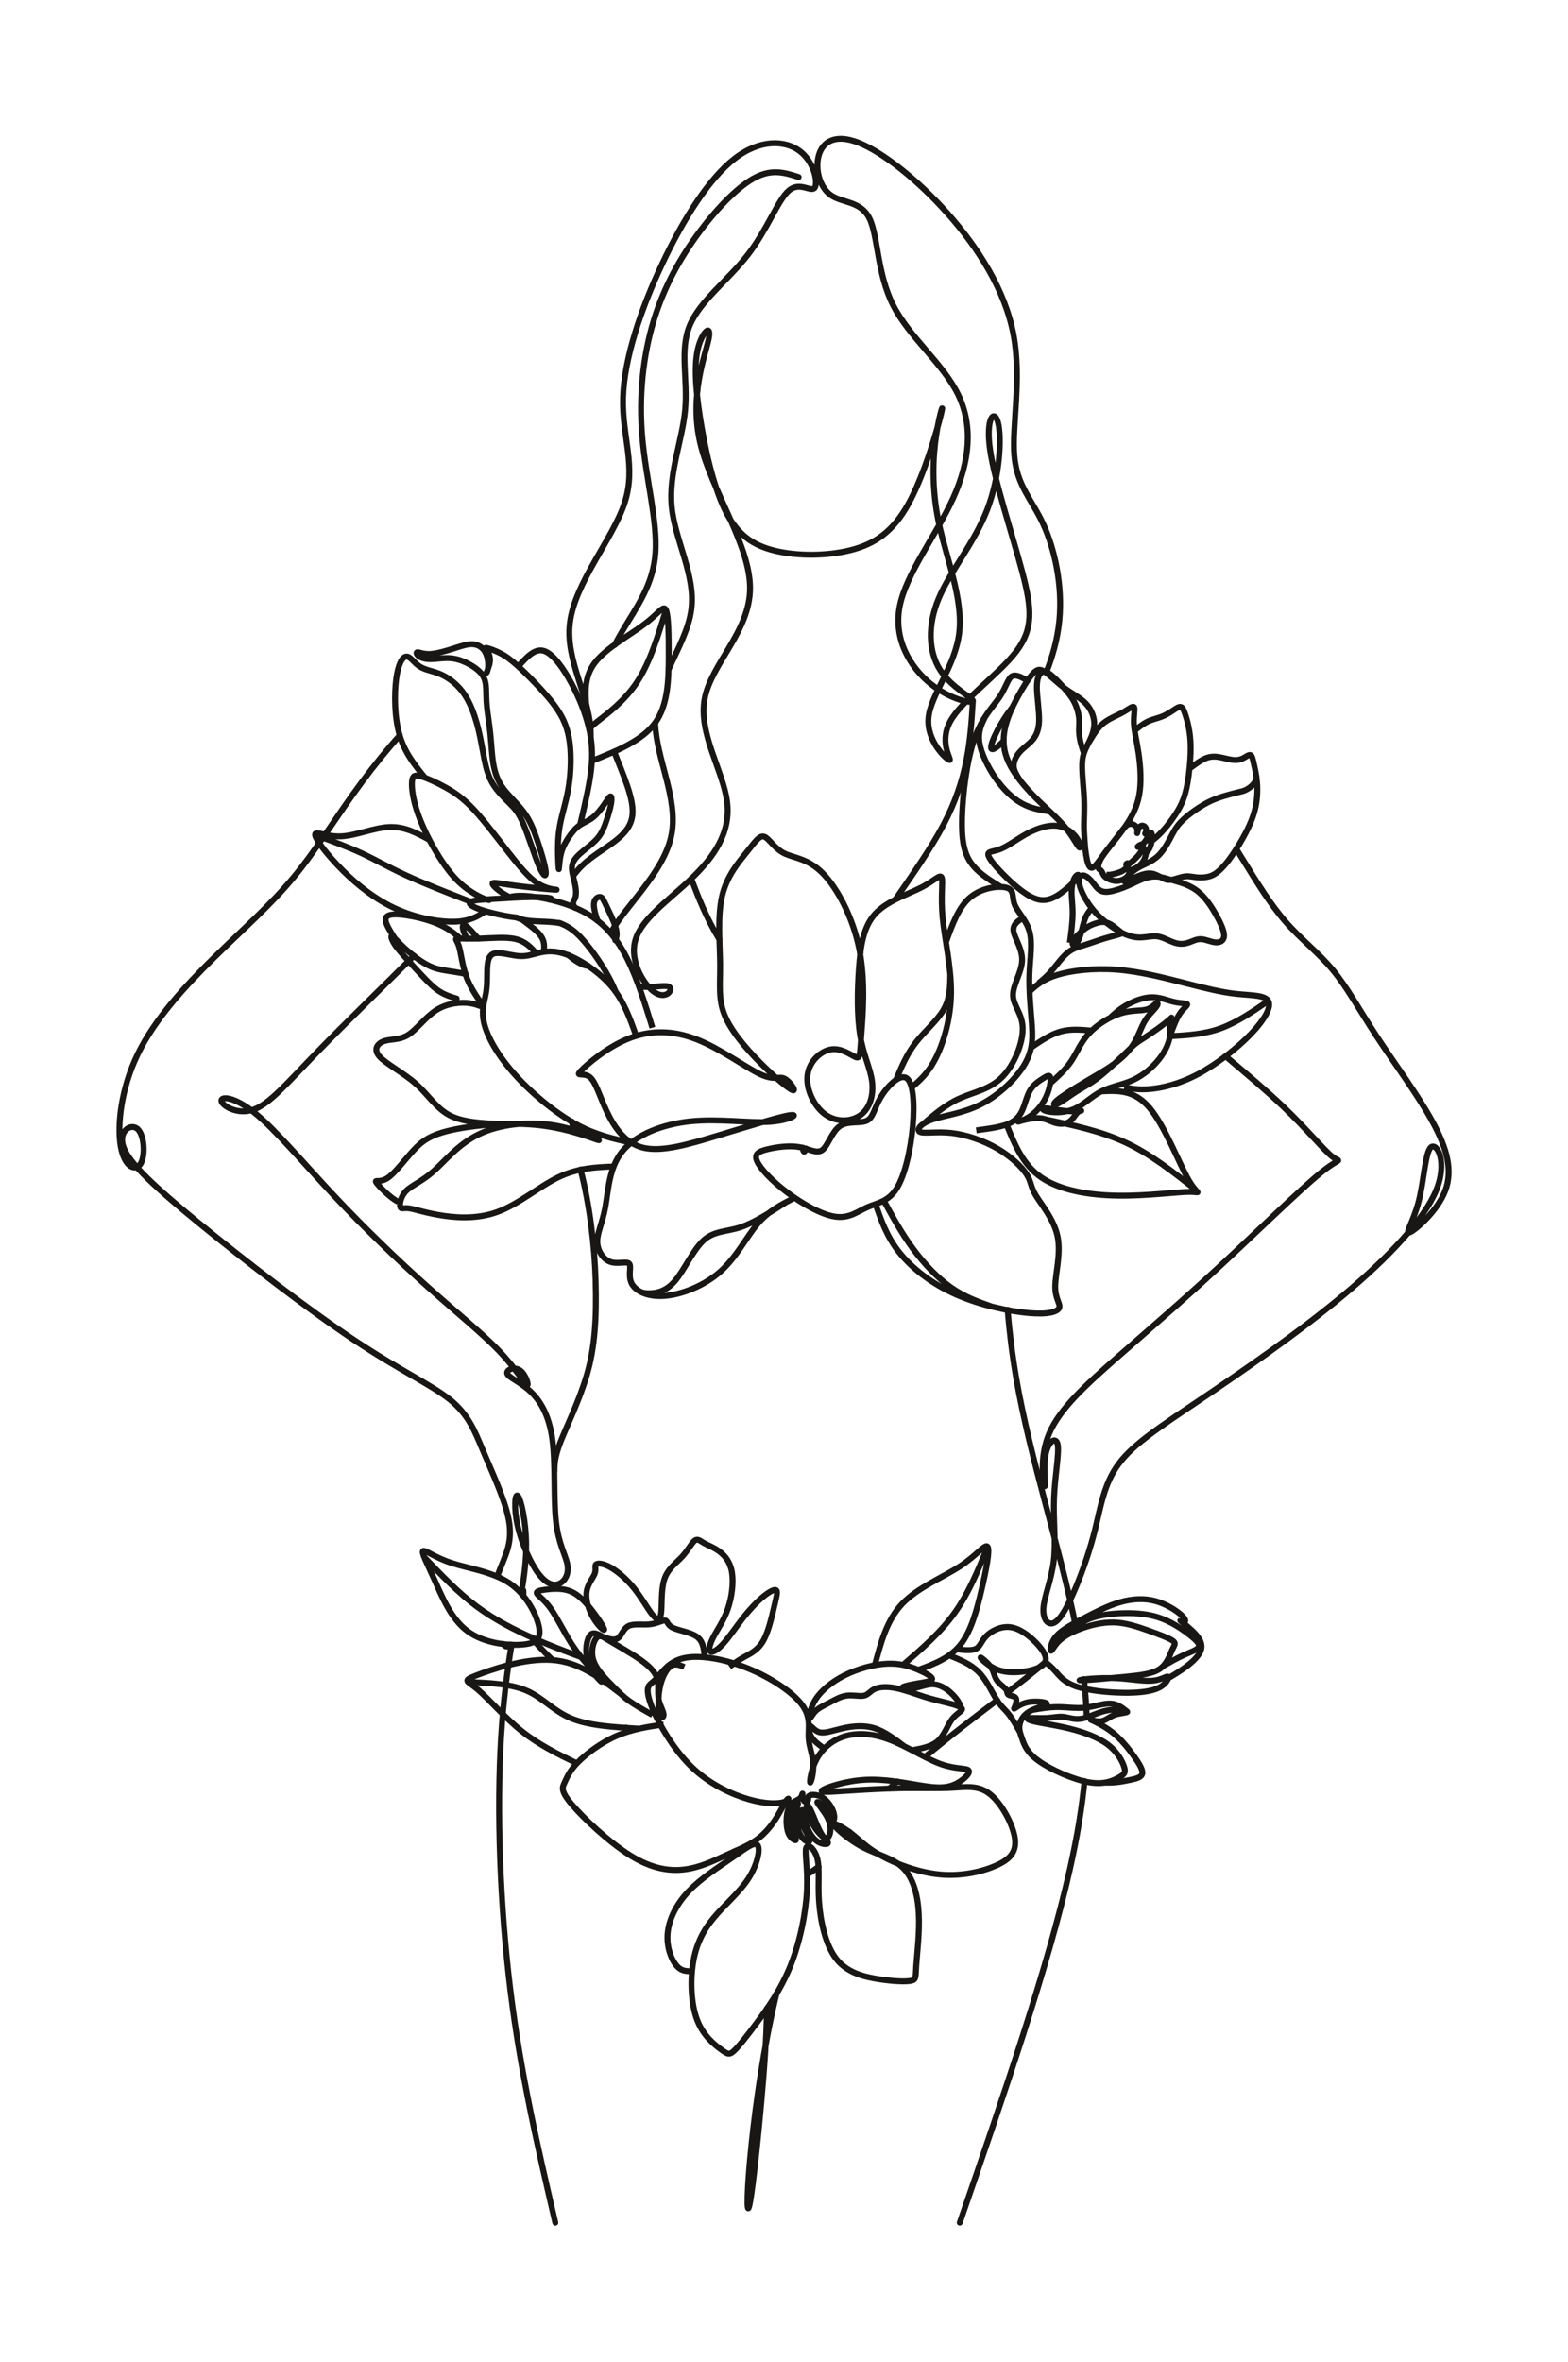
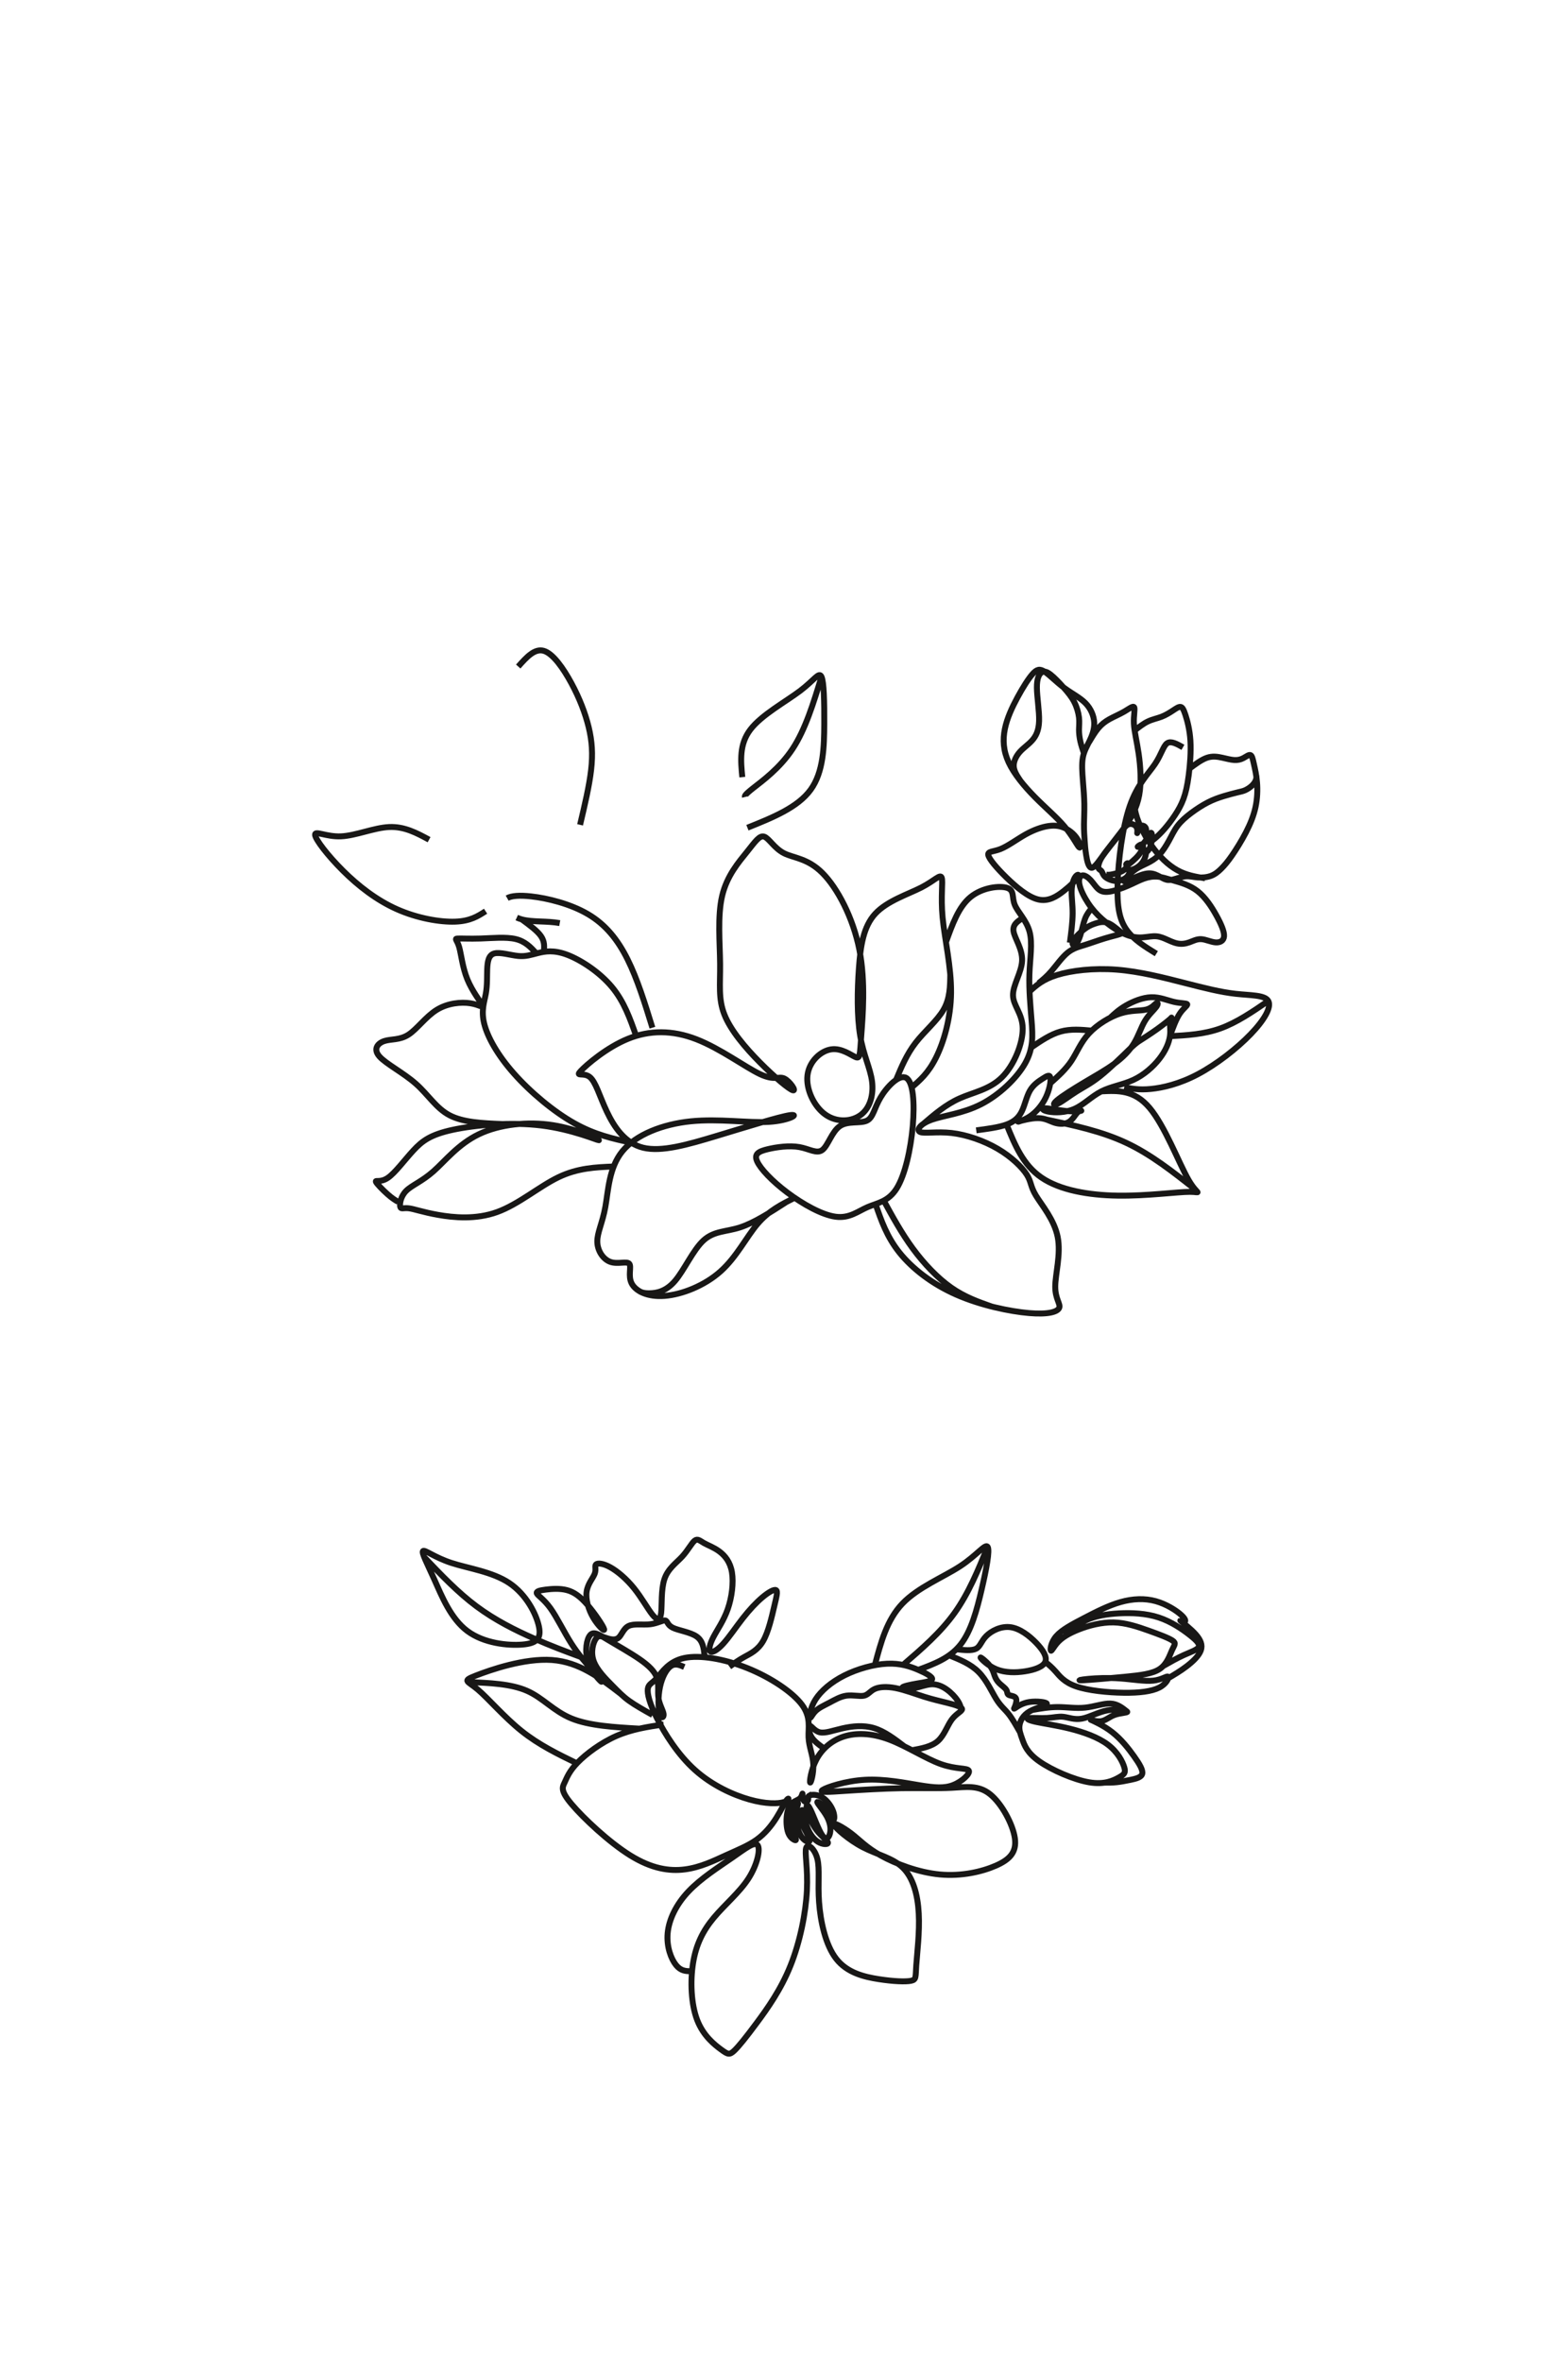
<svg xmlns="http://www.w3.org/2000/svg" id="Folie" viewBox="0 0 621.2 935.43">
  <defs>
    <style>.cls-1{stroke-linecap:round;stroke-linejoin:round;}.cls-1,.cls-2{fill:none;stroke:#181716;stroke-width:2.35px;}.cls-2{stroke-miterlimit:22.93;}</style>
  </defs>
-   <path class="cls-1" d="m316.39,70.13c-5.1-1.65-10.19-3.31-16.84,0-6.65,3.31-14.85,11.57-22.27,21.49-7.42,9.92-14.07,21.49-18.28,35.3-4.21,13.81-5.98,29.87-4.54,46.28,1.44,16.41,6.09,33.17,5.21,45.81-.89,12.63-7.31,21.13-12.96,30.7-1.09,1.85-2.16,3.74-3.15,5.69m-.24,42.35c3.61,9.22,7.7,18.25,7.27,24.56-.66,9.68-11.97,12.99-19.61,20.19-1.45,1.36-2.76,2.87-3.93,4.46m5.91,35.52c-.57.35-4.01-.8-7.76-4.18m8.82-86.92c.28-14.92-10.19-29.22-8.24-44.75,1.99-15.94,17.06-33.17,21.72-47.58,4.65-14.4-1.11-25.97-.66-41.56.44-15.58,7.09-35.18,15.51-53.01,8.42-17.83,18.62-33.88,28.7-41.67,10.08-7.79,20.06-7.32,25.82-2.95,5.76,4.37,7.31,12.63,5.87,14.52-1.44,1.89-5.87-2.6-10.19,1.06-4.32,3.66-8.53,15.47-16.29,25.5-7.76,10.03-19.06,18.3-23.05,28.1-3.99,9.8-.66,21.13-1.77,33.29-1.11,12.16-6.65,25.15-5.32,38.49,1.33,13.34,9.53,27.04,7.76,40.61-1.01,7.76-5.28,15.48-8.9,23.49m-5.41,21.52c.48,14.34,9.25,29.96,6.45,44.24-2.95,15.02-18.74,28.55-24.05,38.89m11.24,21.18c5.2.61,10.03-.73,11.7.02,2.11.94-.78,5.19-5.21,2.48-4.43-2.72-10.42-12.4-7.98-20.9s13.3-15.82,22.16-24.32c8.86-8.5,15.74-18.18,14.18-30.46-1.55-12.28-11.52-27.15-8.86-40.97,2.66-13.81,17.95-26.56,17.95-43.68s-15.29-38.61-19.72-57.38c-4.43-18.77,1.99-34.83,3.32-41.2,1.33-6.38-2.44-3.07-4.1,3.19-1.66,6.26-1.22,15.46.66,27.62,1.88,12.16,5.21,27.27,9.97,36.95,4.76,9.68,10.97,13.93,19.83,16.06s20.39,2.12,29.81-.24c9.42-2.36,16.73-7.08,22.94-18.3,6.2-11.21,11.3-28.92,12.85-35.18,1.55-6.26-.44-1.06-1.77,7.67s-1.99,21.01,1,35.06c2.99,14.05,9.64,29.87,8.09,43.33-1.55,13.46-11.3,24.56-12.19,33.76-.89,9.21,7.09,16.53,8.31,16.76,1.22.24-4.32-6.61.22-15.11,4.54-8.5,19.17-18.65,26.15-27.74,6.98-9.09,6.32-17.12,2.44-31.76-3.88-14.64-10.97-35.89-12.74-48.4-1.77-12.51,1.77-16.29,3.21-10.51,1.44,5.79.78,21.13-4.32,34.35-5.1,13.22-14.63,24.32-19.17,35.06-4.54,10.74-4.1,21.13.44,28.33,4.54,7.2,13.19,11.21,13.08,12.4-.11,1.18-8.98-.47-16.84-6.85-7.87-6.38-14.74-17.47-12.19-30.58,2.55-13.1,14.52-28.22,21.16-42.86,6.65-14.64,7.98-28.81,1.99-41.08-5.98-12.28-19.28-22.67-25.71-35.3-6.43-12.63-5.98-27.51-9.42-34.47-3.43-6.96-10.75-6.02-15.29-9.21s-6.32-10.51-4.76-15.82c1.55-5.31,6.43-8.62,15.73-4.96,9.31,3.66,23.05,14.29,35.24,27.98,12.19,13.69,22.83,30.46,26.15,48.05,3.32,17.59-.66,36.01.33,47.93,1,11.92,6.98,17.35,11.52,27.27,4.54,9.92,7.65,24.32,6.32,38.01-.7,7.21-2.63,14.21-5.22,20.67m-16.82,27c-2.76,2.87-4.77,4.1-5,2.86-.38-2.05,4.06-10.83,8.42-16.06m88.74,56.08c.94,1.49,1.86,2.99,2.78,4.48,5.32,8.62,10.64,17.35,16.73,24.32,6.09,6.97,12.96,12.16,18.73,19.12,5.76,6.97,10.42,15.7,17.4,26.33,6.98,10.62,16.29,23.14,22.09,33.76,5.8,10.63,8.09,19.36,4.99,27.39-3.1,8.03-11.6,15.35-13.96,16.41s1.4-4.13,3.51-12.4c2.11-8.26,2.55-19.6,4.91-21.37,2.36-1.77,6.65,6.02,1.89,17.35-4.76,11.33-18.58,26.21-36.68,41.32-18.1,15.11-40.48,30.46-56.77,41.44-16.29,10.98-26.48,17.59-32.24,25.38s-7.09,16.76-9.2,25.38c-2.1,8.62-4.99,16.88-7.87,23.73-2.88,6.85-5.76,12.28-8.31,13.7-2.55,1.42-4.76-1.18-4.43-5.79.33-4.6,3.21-11.22,4.1-18.77.89-7.56-.22-16.06.11-24.79.33-8.74,2.11-17.71,1.44-21.13-.66-3.42-3.77-1.3-4.76,3.9-1,5.19.11,13.46-.33,12.51s-2.44-11.1,1.77-20.9c4.21-9.8,14.63-19.24,26.59-29.75,11.97-10.51,25.49-22.08,40.67-36.13s32.02-30.58,40.33-37.31c8.31-6.73,8.09-3.66,4.65-6.26-3.43-2.6-10.08-10.86-19.61-19.95-6.57-6.26-14.5-12.92-22.79-19.93m-86.36,100.42c.69,8.55,1.77,17.49,3.33,26.59,5.65,33.06,17.62,68.24,23.71,99.05.08.42.16.83.24,1.25m2.98,19.39c.55,5.01.91,10,1.07,15.06m-.86,25.34c-1.03,10.68-2.92,22.08-5.77,34.81-8.64,38.6-26.15,89.34-43.66,140.09m45.99-235.94c-.35.61-.7,1.21-1.08,1.84m-10.9,11.99c-2.14,1.87-4.72,4-7.84,6.46-2.19,1.73-4.66,3.62-7.32,5.64m-4.04,3.07c-8.6,6.52-18.74,14.21-28.55,22.43m-11.11,9.74c-.99.91-1.97,1.83-2.93,2.75m-15.87,17.27c-.45.57-.9,1.15-1.34,1.73m-27.63,62.35c-5.04,20.89-8.14,43.18-9.82,59.1-1.99,18.89-1.99,28.81-1,25.15,1-3.66,2.99-20.9,4.88-42.03,1.02-11.43,2-23.99,2.17-36.33m-12.38-60.79c-.25-.46-.51-.91-.77-1.37m-41.2-47.78c-.47-.45-.94-.9-1.42-1.34m-29.23-26.87c-3.82-3.63-6.41-6.39-8.16-8.92m-3.36-16.51c.09-2.21.15-3.01-.49-.58m-4.15,19.96c-1.63,9.65-3.29,22.17-4.18,36.73-1.77,29.16-.44,66.47,3.66,99.87,4.1,33.4,10.97,62.9,17.84,92.4m104.29-140.97c-1.54,1.13-3.06,2.18-4.56,3.1m-27.34-8.37c-.29-.35-.59-.71-.88-1.08m-133.16-441.75c-5.29,5.89-10.32,12.18-14.8,18.21-10.53,14.17-18.06,26.92-27.26,38.01-9.2,11.1-20.06,20.54-31.47,31.76s-23.38,24.2-30.14,38.01c-6.76,13.81-8.31,28.45-6.87,36.72,1.44,8.26,5.87,10.15,7.87,6.97,1.99-3.19,1.55-11.45-1.22-13.84-2.77-2.39-7.88,1.1-5.44,7.47,2.44,6.38,12.42,15.64,29.93,29.95,17.51,14.31,42.55,33.67,61.17,46.07,18.62,12.4,30.8,17.83,38.12,23.73,7.31,5.9,9.75,12.28,12.74,19.36,2.99,7.08,6.54,14.88,8.75,21.49,2.22,6.61,3.1,12.04,1.44,18.06-.96,3.47-2.76,7.13-4.19,11.12m2.31,26.72c.33.41.64.71.94.88.64.36,1.2.1,1.69-.64m4.61-20.27c1.06-6.21,1.97-12.9,1.92-19.36-.07-9.19-2.06-17.92-3.28-19.22-1.22-1.3-1.66,4.84-.11,11.81,1.55,6.97,5.1,14.76,8.31,19.01,3.21,4.25,6.09,4.96,8.31,3.9s3.77-3.9,3.1-7.56c-.67-3.66-3.55-8.15-4.54-17.24s-.11-22.79-1.44-32.47c-1.33-9.68-4.88-15.35-8.86-19.01-3.99-3.66-8.42-5.31-8.98-6.85-.55-1.53,2.77-2.95,5.1-1.3,2.33,1.65,3.66,6.38,2.66,5.79-1-.59-4.32-6.49-10.97-13.46-6.65-6.96-16.62-14.99-28.26-25.38-11.64-10.39-24.93-23.14-37.12-36.13-12.19-12.99-23.27-26.21-31.47-32.82-8.2-6.61-13.52-6.61-13.19-4.72.33,1.89,6.32,5.67,12.74,3.42s13.3-10.51,25.82-23.38c10.85-11.15,25.95-25.76,37.71-37.53m62.58,65.65c.25,1.32.5,2.69.75,4.09m2.67,14.9c3.63,13.79,5.57,30.2,5.97,43.68.46,15.38-.33,26.92-3.43,37.54s-7.98,20.31-10.42,26.56c-2.44,6.26-2.44,9.09-2.44,11.92m165.76-305.3c-.96,15.35-1.92,30.7-11.81,49.35-4.8,9.04-11.69,18.85-18.81,29.2m-13.94,21.26s-.06.1-.09.15m-22.77,76.99c.26,2.08.83,2.02,1.23.35m-34.19-82.77c-5.33-8.79-8.27-16.48-11.2-24.16" />
  <path class="cls-2" d="m273.74,780.76c-2.01-.03-4.01-.06-5.94-2.48-1.93-2.42-3.78-7.22-3.29-12.6.49-5.38,3.32-11.32,8.23-16.51,4.91-5.19,11.89-9.61,17.22-13.3,5.33-3.69,9-6.64,10.19-5.04s-.11,7.77-3.67,13.26c-3.56,5.5-9.39,10.33-13.68,15.47-4.29,5.14-7.03,10.59-8.21,17.86-1.18,7.27-.81,16.37,1.62,22.67s6.91,9.8,9.5,11.7c2.59,1.9,3.27,2.21,5.11.5,1.83-1.71,4.81-5.45,8.98-11.07,4.17-5.62,9.54-13.13,13.35-22.62,3.82-9.49,6.09-20.96,6.52-29.8.44-8.84-.97-15.06-.27-16.96.69-1.9,3.48.53,4.44,4.5.97,3.98.11,9.51.65,17.02.54,7.5,2.49,16.97,6.83,22.51s11.09,7.14,16.85,8.03c5.76.89,10.53,1.08,12.72.65,2.19-.43,1.79-1.47,2.11-6.16.32-4.7,1.38-13.05.98-20.54-.4-7.49-2.24-14.12-6.25-18.06-4.01-3.93-10.19-5.18-15.89-8.14-5.7-2.97-10.93-7.66-11.49-8.93-.56-1.27,3.54.88,6.88,3.44,3.34,2.56,5.91,5.53,11.71,8.76,5.8,3.23,14.84,6.71,23.41,7.51,8.57.8,16.68-1.08,22.16-3.48,5.48-2.4,8.35-5.33,7.55-10.9-.8-5.57-5.25-13.79-9.88-17.46-4.63-3.67-9.42-2.78-15.15-2.48s-12.37.03-19.94.16c-7.57.13-16.05.66-22.38,1.07-6.32.42-10.48.72-8.84-.38,1.64-1.1,9.08-3.6,16.82-4.03s15.78,1.21,21.71,2.18c5.93.97,9.74,1.27,13.26-.12,3.52-1.39,6.76-4.48,6.17-5.66-.59-1.18-5.02-.46-11.04-2.6-6.03-2.14-13.66-7.15-20.57-9.74-6.91-2.59-13.1-2.76-18.04-1.15-4.93,1.62-8.61,5.02-10.75,9.07-2.14,4.05-2.75,8.75-2.47,9.1.28.35,1.44-3.65,1.25-7.29-.19-3.63-1.74-6.9-1.89-10.63-.16-3.73,1.08-7.91-2.62-12.89-3.7-4.98-12.34-10.76-21.54-14.47s-18.95-5.36-25.13-4.02c-6.18,1.34-8.78,5.67-10.77,7.9s-3.36,2.38-3.61,4.31c-.25,1.93.61,5.65,3.65,11.68,3.04,6.03,8.25,14.37,15.01,20.44,6.76,6.07,15.06,9.87,21.61,11.71s11.34,1.71,13.64,1.01c2.29-.7,2.09-1.98,1.25-1-.84.97-2.3,4.19-4.29,7.34-1.99,3.15-4.51,6.22-7.8,8.58-3.29,2.35-7.37,3.99-12.09,6.13-4.73,2.15-10.11,4.81-16.28,5.61s-13.13-.25-21.66-5.54c-8.53-5.3-18.62-14.84-23.21-20.27-4.59-5.43-3.67-6.74-2.77-8.65s1.78-4.42,5.15-7.87c3.37-3.45,9.23-7.84,15.32-10.51s12.42-3.62,18.75-4.57m57.79,28.16c.84-.45,3.03-.49,4.98.67,1.94,1.16,3.64,3.53,4.37,5.54.73,2.01.49,3.67.04,3.42s-1.13-2.43-2.6-4.25c-1.47-1.82-3.75-3.29-3.72-2.74.04.55,2.38,3.13,3.74,5.57,1.35,2.44,1.71,4.75,1.33,6.59-.38,1.84-1.49,3.2-3.03,1.04-1.54-2.15-3.51-7.82-4.78-10.35s-1.82-1.95-1.37.1c.46,2.06,1.92,5.59,3.87,8.15,1.95,2.56,4.38,4.15,4.47,4.95.09.79-2.15.79-4.06-.42-1.91-1.21-3.49-3.63-4.4-6.37-.91-2.73-1.16-5.77-1.63-6.12-.47-.34-1.17,2.01-.37,4.72.8,2.71,3.08,5.77,3.24,7.06.16,1.29-1.8.83-3.22-1.19-1.42-2.02-2.3-5.58-2.24-8.43.06-2.85,1.05-4.99.76-4.87-.29.13-1.86,2.52-2.24,5.19-.38,2.67.44,5.61.96,7.34.52,1.72.75,2.23.18,2.08-.57-.15-1.95-.95-2.7-2.88s-.86-4.99-.52-7.27c.33-2.27,1.12-3.75,2.17-4.63s2.37-1.15,3.09-1.91c.72-.75.85-1.99.9-1.72.05.26.02,2.02.49,2.75.47.72,1.46.41,1.7-.17.24-.58-.26-1.42.58-1.87h0Zm-31.72-51.02c1.78-1.29,3.55-2.59,5.9-3.88,2.35-1.3,5.28-2.6,7.41-6.26,2.13-3.66,3.46-9.68,4.41-13.71.95-4.03,1.51-6.08.71-6.49-.8-.41-2.97.82-5.38,2.85-2.42,2.03-5.09,4.87-7.78,8.31s-5.41,7.51-7.75,10.08c-2.34,2.57-4.32,3.65-5.08,3.06-.76-.58-.3-2.83,1.2-5.72,1.5-2.88,4.05-6.41,5.68-11.07s2.35-10.44,1.66-14.58c-.69-4.13-2.79-6.61-4.97-8.24-2.19-1.63-4.47-2.41-6.07-3.31-1.6-.9-2.53-1.92-3.73-.98-1.2.94-2.66,3.86-5.01,6.39-2.35,2.53-5.59,4.69-6.98,8.88-1.39,4.2-.92,10.44-1.3,13.47-.39,3.04-1.63,2.87-3.47.56s-4.29-6.76-7.29-10.48c-3-3.72-6.54-6.71-9.38-8.28s-4.96-1.73-5.63-1.14c-.67.59.12,1.93-.54,3.7-.65,1.77-2.75,3.97-3.2,7.08-.46,3.12.72,7.15,2.65,10.4,1.93,3.25,4.62,5.72,4.27,4.46-.34-1.27-3.71-6.27-6.61-9.63-2.9-3.36-5.34-5.08-8.15-5.82-2.81-.74-5.99-.5-8.36-.2-2.37.3-3.92.67-3.52,1.54.41.87,2.79,2.25,5.37,5.83,2.58,3.59,5.37,9.38,8.23,13.89,2.86,4.51,5.79,7.73,8.22,10.53,2.43,2.8,4.34,5.19,3.64,4.64-.7-.55-4.02-4.05-5.28-8.13-1.26-4.08-.47-8.74.98-10.33,1.45-1.59,3.56-.12,7.16,2.04,3.59,2.16,8.67,5,12.38,7.56,3.7,2.56,6.03,4.85,6.88,7.43.85,2.58.21,5.44.61,8.03.4,2.58,1.85,4.88,2.02,6.29.17,1.41-.95,1.93-1.55-.13-.6-2.06-.7-6.71.12-10.61.82-3.91,2.54-7.07,4.3-8.27,1.75-1.2,3.54-.42,5.33.35m-12.58,18.99c-3.39-1.89-6.77-3.79-9.26-5.57-2.48-1.78-4.07-3.45-6.65-6.06-2.58-2.61-6.15-6.16-7.42-9.75-1.26-3.59-.21-7.23.86-8.78,1.07-1.56,2.14-1.04,3.75-.46,1.6.57,3.73,1.2,5.11.15,1.38-1.04,2.02-3.75,4.13-4.77s5.68-.35,8.54-.68c2.85-.33,4.99-1.65,5.95-1.5.96.14.75,1.75,2.99,2.86,2.24,1.11,6.93,1.73,9.44,3.47,2.51,1.74,2.84,4.59,3.16,7.44m82.15,37.63c3.91-.72,7.83-1.43,10.36-3.71,2.53-2.28,3.69-6.12,5.48-8.5,1.79-2.38,4.22-3.29,4.03-4.15-.19-.87-3-1.68-5.8-2.39-2.8-.71-5.6-1.31-9.12-2.42s-7.79-2.74-11.37-3.44c-3.58-.71-6.49-.5-8.31.34-1.82.83-2.54,2.29-4.25,2.66-1.71.37-4.41-.35-6.88-.02-2.47.33-4.73,1.69-6.86,2.81s-4.14,2-5.48,3.35c-1.34,1.34-2,3.15-2.19,2.47-.19-.68.1-3.83,2.24-7.16,2.14-3.33,6.13-6.82,11.38-9.46,5.25-2.64,11.76-4.43,16.97-4.66,5.22-.24,9.14,1.08,12.34,2.45,3.2,1.37,5.67,2.79,5.48,3.67-.19.88-3.05,1.22-5.89,1.71-2.84.49-5.66,1.11-5.91,1.57s2.06.73,4.44.33c2.38-.4,4.81-1.46,7.05-1.57,2.24-.11,4.28.75,6.09,2.04,1.82,1.29,3.41,3.02,4.33,4.4.92,1.38,1.18,2.41,1.43,3.43m-22.43,14.8c-3.97-3.03-7.94-6.06-12.15-7.33-4.2-1.26-8.64-.76-12.41.09-3.77.85-6.86,2.06-9.01,1.59s-3.35-2.62-3.94-2.56-.57,2.31.49,4.19,3.15,3.36,5.25,4.85m52.26-39.37c3.06.33,6.13.66,7.82-.23,1.69-.89,2.02-3.01,4.05-5.04,2.03-2.03,5.77-3.97,9.52-3.49s7.51,3.39,10.24,6.22,4.43,5.57,3.58,7.54c-.85,1.96-4.24,3.15-8,3.73-3.76.59-7.9.58-11.32-.81-3.42-1.39-6.12-4.15-6.3-4.6-.18-.46,2.18,1.4,3.5,2.98,1.32,1.58,1.62,2.9,2.02,4.05s.93,2.13,1.86,3.06c.93.92,2.25,1.78,2.79,2.61s.27,1.63.92,2.02c.65.4,2.22.39,2.8,1.16.58.77.18,2.31-.2,3.27s-.73,1.34.03.82c.76-.52,2.63-1.95,5.59-2.41,2.96-.46,7,.05,6.97.71-.03.66-4.13,1.47-6.76,2.96-2.63,1.49-3.78,3.67-4.07,5.5-.29,1.83.29,3.33,1.09,5.59s1.83,5.31,6.72,8.74c4.89,3.44,13.63,7.27,19.77,8.31s9.65-.74,11.76-1.92c2.11-1.19,2.8-1.79,2.15-4.02s-2.62-6.06-6.5-8.99c-3.87-2.93-9.64-4.96-15.04-6.31s-10.44-2.03-13.46-2.69c-3.03-.66-4.04-1.31-2.83-1.5,1.21-.19,4.65.08,7.25-.06,2.61-.14,4.39-.69,6.44-.46,2.05.24,4.37,1.27,7.33.73,2.96-.54,6.57-2.65,10.23-3.3,3.66-.66,7.39.14,7.73.56s-2.71.46-4.93,1.25-3.63,2.31-5.61,2.53c-1.98.22-4.53-.86-3.76-.52.77.34,4.88,2.11,8.39,4.86,3.52,2.75,6.45,6.47,8.63,9.54,2.18,3.07,3.61,5.48,3.24,6.93-.37,1.45-2.53,1.94-4.54,2.37-2.01.42-3.87.78-5.58.96-1.72.18-3.29.18-4.87.17m9.03-28.1c-1.94-1.56-3.89-3.13-6.67-3.23s-6.39,1.25-10.02,1.62c-3.63.38-7.28-.23-10.77-.23s-6.83.58-10.16,1.17m5.15-19.07c1.3,1.05,2.59,2.1,4.14,3.86s3.36,4.23,8.12,5.87,12.48,2.43,18.78,2.51c6.3.09,11.19-.54,14.13-2.05s3.94-3.92,3.46-4.32c-.47-.4-2.42,1.21-5.84,1.57s-8.32-.53-13.09-.87c-4.76-.34-9.39-.14-12.58.16-3.2.3-4.97.7-2.06.56,2.9-.13,10.48-.8,16.63-1.4,6.14-.6,10.85-1.15,13.72-3.12s3.9-5.39,4.83-7.43,1.74-2.7.23-3.74c-1.51-1.05-5.34-2.48-9.59-4-4.25-1.51-8.93-3.11-13.78-3.22-4.85-.11-9.88,1.25-13.72,2.75s-6.49,3.11-8.25,4.94c-1.75,1.83-2.6,3.87-2.9,3.47-.3-.4-.04-3.25,2.16-5.76s6.34-4.71,10.94-7.1c4.6-2.39,9.65-4.99,14.53-6.37,4.88-1.38,9.59-1.54,13.9-.36,4.3,1.19,8.21,3.73,10.12,5.47,1.92,1.74,1.85,2.68,1.14,2.69-.71,0-2.06-.92-1.23-.22.84.7,3.87,3.01,5.81,5.19s2.81,4.23,2.04,6.39c-.77,2.16-3.17,4.42-5.62,6.29-2.45,1.87-4.94,3.34-7.44,4.81m-1.9-4.89c2.81-1.6,5.61-3.2,8.29-4.4,2.67-1.2,5.21-2.01,5.81-3.14.6-1.13-.75-2.59-3.61-4.83s-7.23-5.26-12.24-6.9c-5.01-1.64-10.67-1.89-15.71-1.62-5.04.27-9.47,1.07-12.94,2.68-3.47,1.61-5.99,4.02-8.51,6.44m-75.28,11.4c2.37-8.96,4.74-17.92,10.93-24.39,6.19-6.47,16.2-10.44,22.86-14.8,6.66-4.35,9.98-9.09,10.9-7.68.93,1.41-.53,8.96-2.39,16.94-1.86,7.99-4.11,16.42-8.35,21.78-4.24,5.37-10.47,7.68-16.71,9.99m-6.04-1.96c7.4-6.38,14.8-12.76,20.38-20.55,5.58-7.79,9.35-17,13.11-26.2m-145.45,58.17c-8.15-6.28-16.3-12.56-27.15-13.35-10.85-.79-24.41,3.92-30.1,6.15-5.69,2.23-3.51,1.99.7,5.54,4.21,3.56,10.45,10.92,17.34,16.42,6.89,5.51,14.43,9.17,21.98,12.83m24.86-13.74c-9.99-.57-19.98-1.14-27.07-4.05s-11.26-8.15-17.6-10.94c-6.34-2.79-14.83-3.13-23.32-3.46m28.03-22.06c-1.03-4.84-4.95-12.62-11.7-17.15-6.75-4.53-16.33-5.81-23-8-6.67-2.19-10.45-5.29-11.18-4.71-.73.59,1.58,4.86,4.51,11.41,2.93,6.55,6.48,15.39,13.03,20.28,6.55,4.89,16.09,5.84,21.8,5.37,5.7-.47,7.57-2.36,6.54-7.2h0Zm-45.42-27.41c6.66,6.98,13.31,13.96,20.7,19.46,7.38,5.5,15.49,9.52,22.52,12.62,7.03,3.11,12.98,5.3,18.92,7.49m173.9,29.8c-1.54-2.72-3.07-5.43-4.6-7.34s-3.06-2.99-4.84-5.86c-1.78-2.86-3.81-7.5-6.97-10.69-3.16-3.18-7.44-4.9-11.72-6.63m-76.04-195.66c1.3,2.94,5.89,7.82,11.99,12.4s13.7,8.86,19.16,9.57c5.46.71,8.77-2.16,12.62-3.82s8.23-2.12,11.54-7.42c3.31-5.31,5.55-15.47,6.36-24.67.8-9.21.17-17.46-2.58-19.07-2.75-1.61-7.61,3.42-10.19,7.75-2.57,4.34-2.86,7.98-5.44,9.19-2.58,1.21-7.45-.03-10.64,2.13-3.19,2.16-4.71,7.72-6.93,9.43-2.22,1.72-5.15-.4-9.14-1.11-3.99-.71-9.04,0-12.56.84-3.52.85-5.5,1.84-4.19,4.78h0Zm14.88,14.47c-5.1,2.53-10.2,5.06-14.67,10.29-4.47,5.23-8.31,13.15-14.69,18.85-6.38,5.7-15.3,9.18-22.12,9.71-6.82.53-11.52-1.89-13.09-4.93-1.56-3.04.02-6.69-.96-7.81-.97-1.12-4.5.28-7.4-.7s-5.17-4.35-5.26-7.95c-.08-3.6,2.03-7.42,3.19-13.86,1.17-6.44,1.39-15.49,6.77-22.07s15.93-10.69,27.06-11.83c11.13-1.13,22.85.71,30.94.23,8.09-.48,12.56-3.28,8.29-2.66-4.26.63-17.26,4.68-28.89,8.19s-21.91,6.47-29.19,4.7c-7.27-1.77-11.55-8.29-14.43-14.39s-4.37-11.81-6.8-13.67c-2.43-1.87-5.79.11-3.5-2.34,2.29-2.44,10.23-9.3,18.74-12.75,8.5-3.45,17.57-3.5,27.07.19,9.51,3.69,19.46,11.12,25.25,13.83,5.79,2.71,7.4.7,9.58,1.72s4.93,5.07,3.42,4.68c-1.51-.39-7.29-5.22-13.08-11.06-5.79-5.84-11.6-12.69-14.07-18.95-2.48-6.26-1.62-11.95-1.7-20.11-.07-8.17-1.08-18.81.8-26.86,1.88-8.04,6.65-13.49,9.88-17.51,3.23-4.02,4.93-6.63,6.82-5.97,1.89.66,3.98,4.59,7.79,6.54,3.81,1.95,9.34,1.94,15.23,7.82,5.9,5.88,12.16,17.66,14.67,30.45,2.51,12.79,1.28,26.59.72,34.2-.56,7.61-.45,9.03-2.25,8.28-1.8-.75-5.52-3.67-9.66-3.06-4.14.61-8.71,4.75-9.38,10.25-.67,5.5,2.54,12.36,7.1,15.59,4.56,3.23,10.47,2.84,14.12.04,3.64-2.8,5.02-8.01,4.35-13.2-.67-5.19-3.4-10.36-4.69-18.05-1.29-7.69-1.15-17.9-.51-26.79.64-8.89,1.78-16.47,6.48-21.56,4.71-5.09,12.98-7.69,18.23-10.38,5.25-2.69,7.48-5.47,8.08-3.93.6,1.54-.43,7.41.37,15.85.8,8.44,3.44,19.46,3.35,29.69s-2.91,19.67-5.98,25.8c-3.07,6.14-6.38,8.97-9.69,11.81m13.65-57.56c2.5-7,5-14.01,9.73-17.88s11.66-4.6,14.56-3.62c2.9.98,1.76,3.68,2.94,6.63,1.18,2.95,4.68,6.17,5.9,10.76,1.22,4.6.15,10.57-.07,16.81-.22,6.24.42,12.74.87,18.55.46,5.81.73,10.92-2.59,16.79-3.32,5.87-10.25,12.49-17.48,16.17s-14.77,4.44-19.4,6.07c-4.63,1.63-6.36,4.13-4.73,4.88,1.63.75,6.61-.26,12.53.41,5.91.68,12.76,3.04,18.25,6.26,5.5,3.22,9.64,7.31,11.49,10.21,1.85,2.9,1.39,4.6,3.66,8.34,2.27,3.74,7.25,9.53,8.6,16.36,1.34,6.83-.95,14.72-.97,19.66-.02,4.94,2.25,6.93,1.55,8.48s-4.36,2.66-11.95,2.01-19.13-3.04-28.8-7.3c-9.67-4.25-17.49-10.37-22.51-16.65-5.02-6.28-7.24-12.74-9.47-19.19m3.25-1.39c3.53,6.45,7.06,12.91,11.51,18.96,4.45,6.05,9.82,11.7,15.2,15.47,5.38,3.77,10.77,5.66,16.17,7.56m-27.33-72.3c4.51-3.87,9.02-7.74,14.48-10.18,5.45-2.45,11.84-3.47,16.76-8.33s8.35-13.56,8.25-19.45c-.11-5.88-3.76-8.94-3.84-13-.09-4.06,3.4-9.12,3.6-13.74.2-4.62-2.88-8.79-3.37-11.55-.49-2.76,1.6-4.09,3.69-5.43m-50.29,64.24c2.12-5.09,4.23-10.18,7.79-14.78s8.56-8.7,11.09-13.14c2.53-4.44,2.58-9.21,2.64-13.98m-65.26,90.4c-6.26,4.03-12.51,8.06-18.03,9.85-5.52,1.79-10.3,1.34-14.46,5.14-4.15,3.8-7.68,11.84-11.35,16.11-3.66,4.27-7.47,4.76-9.81,4.83-2.34.06-3.21-.31-4.09-.67m-10.34-49.53c-7.14.29-14.28.58-21.91,4.25-7.63,3.67-15.76,10.7-24.25,13.78-8.5,3.08-17.36,2.2-23.46,1.12-6.1-1.08-9.43-2.35-11.58-2.6-2.15-.25-3.11.5-3.38-.6-.27-1.11.14-4.08,2.35-6.3,2.22-2.22,6.23-3.69,10.83-7.76,4.6-4.07,9.77-10.73,17.97-14.67,8.2-3.94,19.42-5.17,29.4-3.59,9.98,1.58,18.73,5.96,18.14,5.98-.59.02-10.53-4.31-22.65-5.83-12.12-1.52-26.42-.21-35.22,1.68-8.8,1.9-12.11,4.39-15.62,8.19-3.51,3.79-7.22,8.89-10.11,10.85-2.89,1.96-4.97.8-4.74,1.51.23.71,2.76,3.31,4.62,4.95,1.85,1.65,3.03,2.35,4.2,3.04m41.18-30.82c-7.7-.32-15.39-.64-20.76-3.45-5.37-2.8-8.41-8.09-13.39-12.5-4.98-4.4-11.9-7.92-14.45-10.83-2.55-2.91-.71-5.22,1.93-6.09,2.64-.87,6.09-.3,9.53-2.5,3.44-2.19,6.87-7.14,11.24-9.85,4.38-2.71,9.7-3.18,13.33-2.61,3.63.57,5.55,2.18,4.83.84-.72-1.34-4.1-5.63-6.03-10.37-1.93-4.74-2.42-9.93-3.23-12.75-.82-2.81-1.96-3.25-.75-3.35,1.21-.1,4.77.13,9.29-.02,4.52-.15,9.99-.7,13.8.2,3.81.89,5.97,3.22,8.12,5.54m39.66,32.86c-2.39-6.82-4.78-13.64-9.63-19.45s-12.17-10.6-17.58-12.67c-5.41-2.07-8.93-1.4-11.69-.71s-4.77,1.43-7.84,1.14c-3.07-.3-7.21-1.62-9.48-.99-2.27.64-2.67,3.24-2.79,6.2-.11,2.96.06,6.28-.53,9.62s-1.96,6.7-.67,11.95,5.23,12.39,11.78,19.78c6.55,7.4,15.69,15.05,23.88,19.66s15.39,6.17,22.61,7.73m8.38-45.53c-2.98-9.65-5.96-19.3-9.86-27.11-3.9-7.81-8.7-13.77-15.67-17.87-6.96-4.1-16.08-6.33-22.54-7.04-4.56-.5-7.8-.25-9.47.7m3.8,7.7c.61.28,1.27.52,1.97.71,4.24,1.16,10,.54,15.06,1.48m-15.06-1.48c3.1,2.27,6.19,4.53,7.65,6.68,1.46,2.14,1.28,4.16,1.1,6.18" />
-   <path class="cls-1" d="m184.4,385.72c-2.49-.51-4.79-.83-6.7-1.13-3.56-.55-5.83-1.03-8.66-2.57-2.82-1.53-6.2-4.13-8.75-6.48-2.55-2.36-4.28-4.48-4.95-4.77-.67-.29-.28,1.26.94,3.16,1.21,1.9,3.25,4.13,5.34,6.43,2.09,2.29,4.23,4.65,6.32,6.83,2.09,2.18,4.13,4.2,6.28,5.56,2.15,1.36,4.42,2.06,6.69,2.76m-24.5-23.84c-1.72-2.69-3.43-5.38-3.64-7.07-.21-1.69,1.1-2.39,3.66-2.43,2.56-.04,6.38.57,9.79,1.4,3.4.83,6.39,1.87,9.01,3.18,2.57,1.29,4.79,2.84,7.02,4.94m2.7.04c-.71-1.35-1.17-2.43-1.41-3.3-.49-1.72-.17-2.59,1.04-1.78,1.07.73,2.82,2.78,4.84,5.07m54.4,20.9c-.64-1.61-1.44-3.35-2.42-5.19-3.35-6.31-8.73-13.79-12.78-17.57-3.02-2.82-5.31-3.6-6.84-4.26m-17.02-2.19c-.59-.06-1.21-.14-1.84-.23-4.39-.62-9.6-1.87-12.92-3.05-3.32-1.18-4.75-2.31-3.48-2.98,1.28-.67,5.26-.88,9.9-1.16,4.63-.28,9.92-.64,14.37-.67,4.45-.04,8.07.24,7.49.73-.09.08-.28.16-.54.24m-15.14-.66c-.89-.38-1.73-.82-2.55-1.31-2.56-1.53-4.92-3.55-4.93-4.3-.01-.74,2.31-.21,6.31.38,4,.59,9.68,1.23,13.58,1.6,3.9.37,6.02.46,5.4.39-.62-.06-3.98-.29-7.44-2.52-3.46-2.23-7.02-6.48-11.39-12.07-4.37-5.58-9.55-12.5-13.83-17.1-4.28-4.59-7.66-6.85-11.26-8.84-3.59-1.99-7.4-3.71-9.74-4.38-2.35-.67-3.23-.3-3.49,1.71-.26,2.01.1,5.65,1.28,9.86,1.18,4.21,3.18,8.98,5.55,13.54,2.37,4.56,5.1,8.9,7.59,12.14,2.49,3.24,4.73,5.37,6.99,7.06,2.25,1.69,4.51,2.94,6.03,3.65,1.51.71,2.29.89,3.06,1.07m-25.44-48.52c-3.99-4.93-7.99-9.85-10.03-16.89-2.04-7.04-2.11-16.19-1.33-22.16.78-5.97,2.43-8.75,3.98-8.89,1.55-.14,3.02,2.37,5.14,3.81,2.13,1.44,4.92,1.82,7.57,2.82,2.65,1.01,5.16,2.65,7.25,4.67,2.09,2.02,3.77,4.42,5.2,7.44,1.43,3.03,2.62,6.69,3.52,10.48.9,3.79,1.52,7.72,2.24,11.31.72,3.6,1.56,6.86,3.32,9.81,1.77,2.95,4.47,5.59,6.59,7.69,2.12,2.1,3.65,3.67,5.62,8.36,1.98,4.69,4.4,12.5,6.17,16.64,1.78,4.14,2.91,4.59,2.66,2.08-.25-2.51-1.88-8-3.42-12.49-1.54-4.49-2.99-7.99-5.43-11.22-2.43-3.24-5.86-6.22-8.09-9.28-2.23-3.07-3.27-6.23-3.87-9.85-.59-3.62-.74-7.7-1.15-11.68-.41-3.97-1.08-7.85-1.37-10.8-.29-2.95-.21-4.99-.31-7.06-.1-2.07-.38-4.17-1.98-6.1-1.6-1.93-4.53-3.68-7.05-4.72-2.52-1.03-4.64-1.34-6.84-1.3-2.2.05-4.48.45-6.4.42-1.92-.03-3.46-.5-4.38-1.17-.92-.68-1.22-1.56-.52-1.58.7-.02,2.4.84,5.11.69,2.72-.15,6.46-1.3,9.5-2.27,3.04-.97,5.38-1.76,7.42-1.59,2.04.17,3.78,1.3,4.79,3.14,1.01,1.84,1.28,4.38,1.13,6.05-.15,1.68-.73,2.5-.57,1.95.16-.55,1.07-2.46,1.28-4.14.2-1.68-.29-3.12-.9-4.12-.61-1-1.32-1.57-.42-1.41.9.15,3.43,1.02,5.69,2.22,2.26,1.19,4.26,2.72,6.94,5.16,2.68,2.44,6.05,5.8,9.23,9.3,3.18,3.5,6.18,7.13,8.15,10.97,1.96,3.84,2.89,7.88,3.21,12.76.32,4.88.03,10.61-.9,15.81-.93,5.19-2.5,9.85-3.29,14.25-.79,4.4-.8,8.53-.71,11.81.08,3.28.25,5.71.36,5.33.11-.38.15-3.58.89-6.35.74-2.77,2.17-5.12,3.49-6.97,1.32-1.85,2.53-3.21,4.07-4.21s3.41-1.62,5.17-3.06c1.75-1.43,3.39-3.67,4.55-5.35,1.16-1.69,1.85-2.84,2.27-2.88.41-.05.55,1,.24,2.84-.31,1.84-1.07,4.47-1.88,6.89-.81,2.41-1.67,4.6-3.23,6.53-1.55,1.93-3.8,3.6-5.87,5.31-2.07,1.7-3.96,3.44-4.43,5.61-.47,2.17.47,4.78,1.01,7.16.53,2.38.66,4.53.18,5.85-.47,1.28-1.52,1.77-.15,3.88m8.93,5.11c-.08-.24-.16-.48-.23-.72-.92-2.85-1.4-5.18-1.02-6.66.38-1.48,1.64-2.12,2.46-1.94.82.18,1.22,1.18,2.3,3.43,1.08,2.25,2.84,5.75,3.63,8.3.77,2.48.62,4.05-.05,5.42" />
-   <path class="cls-2" d="m423.85,373.4c.54-4.04,1.08-8.08,1.1-11.62.02-3.53-.48-6.56-.39-9.08s.78-4.56,1.55-5.54c.77-.98,1.64-.92.98.2-.67,1.13-2.86,3.32-5.62,5.5-2.76,2.18-6.09,4.35-10.14,3.4-4.05-.94-8.82-5-12.68-8.76-3.86-3.77-6.79-7.25-7.12-8.83-.32-1.57,1.97-1.24,4.89-2.41s6.49-3.85,9.85-5.74c3.36-1.88,6.51-2.97,9.14-3.35,2.63-.38,4.73-.04,6.71.95,1.98.99,3.82,2.64,4.86,4.46,1.03,1.81,1.26,3.78.46,2.94-.79-.84-2.6-4.5-5.72-8.19-3.12-3.69-7.56-7.41-11.78-11.69-4.22-4.28-8.22-9.12-10.35-13.71-2.12-4.59-2.37-8.93-1.48-13.25.88-4.31,2.9-8.6,5-12.48,2.1-3.88,4.29-7.36,5.97-9.25s2.85-2.18,4.82-.88c1.97,1.29,4.73,4.17,7.72,6.39s6.19,3.79,8.39,6.01c2.19,2.22,3.37,5.1,3.49,7.77.11,2.67-.85,5.14-1.89,7.3-1.05,2.16-2.18,4.02-2.63,6.58-.45,2.56-.22,5.82.03,9.01.25,3.2.52,6.34.57,9.29.05,2.95-.12,5.72-.14,8.11-.01,2.39.13,4.4.26,6.27.13,1.87.24,3.6.61,5.9.36,2.3.98,5.16,2.26,5.01,1.28-.15,3.24-3.31,5.55-6.41,2.31-3.09,4.98-6.12,7.46-9.65,2.49-3.53,4.8-7.57,5.74-12.71.94-5.14.51-11.37-.21-16.37-.72-5-1.73-8.75-1.89-11.95-.16-3.2.54-5.83.1-6.5-.44-.67-2.01.61-3.9,1.71s-4.09,2.01-5.89,3.01c-1.79,1-3.17,2.09-4.45,3.62s-2.45,3.51-3.62,5.49m-27.22,15.26c-1.26-1.86-2.52-3.73-2.62-5.7-.1-1.98.95-4.06,2.41-5.7,1.45-1.63,3.31-2.81,4.82-4.49,1.52-1.68,2.69-3.86,2.81-7.76.11-3.9-.84-9.53-.87-13.18s.84-5.33,1.82-6.02c.98-.69,2.05-.38,3.57.79s3.48,3.24,5.19,5.16c1.71,1.92,3.17,3.7,4.21,5.72,1.04,2.02,1.67,4.29,1.89,6.14s.01,3.29,0,4.81c0,1.52.19,3.11.54,4.68.36,1.57.88,3.12,1.4,4.67m20.09-8.99c1.73-1.36,3.47-2.73,5.28-3.59,1.81-.86,3.7-1.21,5.41-1.87s3.24-1.63,4.5-2.46c1.26-.83,2.26-1.53,3-1.43s1.23.99,1.96,3.21c.72,2.22,1.68,5.75,1.96,10.16.27,4.4-.14,9.67-.68,13.73-.53,4.06-1.18,6.92-2.08,9.35-.9,2.44-2.06,4.46-3.37,6.43-1.31,1.97-2.79,3.91-4.18,5.5-1.39,1.59-2.7,2.84-3.72,3.7-1.02.86-1.74,1.32-2.16,1.11s-.53-1.1-.34-1.92c.2-.82.7-1.57,1.01-1.4.31.17.42,1.25.31,2.45-.1,1.19-.41,2.49-.87,3.46-.45.97-1.05,1.62-1.49,1.79s-.71-.14-.64-.45c.07-.31.49-.62.63-.17s-.03,1.67-.44,2.8c-.41,1.12-1.07,2.15-2.03,3-.95.85-2.19,1.52-3.17,1.74s-1.69-.02-1.72-.15.61-.16.82.23.01,1.18-.38,1.88c-.39.69-.97,1.28-1.88,1.76-.91.48-2.14.85-3.56.7-1.42-.16-3.02-.84-3.89-1.64-.87-.8-1-1.73-1.38-2.23-.38-.5-1.02-.58-1.21-1.21-.19-.64.08-1.84.64-3.02s1.4-2.34,2.37-3.62c.97-1.27,2.05-2.66,3.07-3.95s1.96-2.5,2.85-3.69,1.72-2.38,2.63-2.88,1.88-.33,2.57.05c.69.38,1.09.97,1.22,1.73.12.76-.03,1.67,0,1.54.03-.14.25-1.34.67-2.07.42-.73,1.05-1,1.61-.88.56.11,1.06.61,1.21,1.2s-.06,1.29-.21,1.64-.24.35.01.34.86,0,.95.46c.09.47-.32,1.43-.92,2.3-.59.87-1.36,1.65-2.03,2.09-.67.44-1.24.52-1.07.26.17-.26,1.06-.86,1.57-.91.51-.06.63.43.44,1.19-.2.77-.71,1.82-1.47,2.82-.77,1-1.79,1.96-2.66,2.72-.87.76-1.6,1.33-2.03,1.47-.43.14-.55-.14-.39-.4.17-.26.62-.49.64-.12.02.36-.4,1.31-1.02,2-.63.69-1.47,1.11-2.49,1.47-1.03.37-2.24.68-3.11.82-.87.14-1.4.11-1.92.07m32.9-42.01c2.4-1.79,4.79-3.57,6.96-4.31,2.17-.74,4.13-.43,5.93-.04,1.8.39,3.45.85,4.84.94,1.39.09,2.53-.18,3.62-.75s2.15-1.45,2.81-1.22.94,1.59,1.37,3.51,1.02,4.4,1.25,7.36c.24,2.96.13,6.39-.6,9.75-.72,3.36-2.06,6.66-3.79,10.01-1.73,3.35-3.86,6.75-5.55,9.19-1.69,2.44-2.95,3.91-4.21,5.17s-2.53,2.29-4.15,2.88c-1.62.59-3.61.74-5.3.6-1.69-.14-3.1-.58-4.75-.42-1.65.16-3.55.92-4.96,1.25-1.41.34-2.33.25-3.4-.2-1.06-.46-2.27-1.29-3.59-1.79-1.32-.5-2.75-.68-5,0-2.26.69-5.34,2.24-6.64,2.64-1.3.4-.8-.35.16-1.41.96-1.06,2.4-2.42,3.86-3.39,1.46-.98,2.94-1.57,4.5-2.35s3.18-1.74,4.63-3.24c1.46-1.5,2.74-3.54,3.86-5.58,1.12-2.05,2.07-4.12,3.46-5.96,1.4-1.84,3.24-3.46,5.34-5.04,2.1-1.57,4.45-3.1,6.63-4.22,2.18-1.12,4.19-1.83,6.22-2.46,2.03-.62,4.08-1.15,5.49-1.49,1.41-.34,2.19-.48,3.08-.88.89-.4,1.91-1.06,2.68-1.79.77-.73,1.3-1.54,1.55-2.23.25-.69.24-1.25.22-1.81m-32.91,41.58c2.73.79,6.47,1.78,9.59,4.21,3.12,2.43,5.62,6.28,7.5,9.68,1.88,3.4,3.13,6.34,3.02,8.18-.12,1.84-1.6,2.59-3.39,2.45-1.79-.14-3.87-1.18-5.64-1.28-1.77-.1-3.22.72-4.73,1.26-1.51.54-3.08.78-4.74.44-1.66-.33-3.41-1.24-4.93-1.89-1.52-.65-2.81-1.04-4.53-.97-1.72.07-3.86.6-6.1.48s-4.58-.88-7.01-2.16c-2.43-1.29-4.95-3.09-7.14-5.02s-4.02-3.98-5.64-6.42c-1.61-2.44-3-5.26-3.43-7.33-.43-2.07.11-3.38,1.03-3.62s2.22.6,3.32,1.76,1.99,2.65,3.06,3.6c1.07.95,2.33,1.36,4.39,1.07,2.06-.29,4.93-1.28,7.35-2.33,2.42-1.04,4.41-2.14,6.32-2.82,1.91-.68,3.74-.95,5.5-.8,1.77.15,3.47.73,6.2,1.51h0Zm-32.3,10.94c-.96,1.16-1.93,2.33-2.65,4.17-.72,1.84-1.19,4.36-1.81,6.38-.62,2.02-1.39,3.55-2.12,3.99-.74.44-1.44-.2-.79-1.51.65-1.32,2.65-3.32,4.3-4.59,1.65-1.27,2.94-1.82,4.4-2.31,1.46-.49,3.09-.91,4.79-.34s3.45,2.12,4.55,3.01c1.1.89,1.54,1.1.52,1.49-1.02.38-3.49.93-6.09,1.72-2.6.78-5.31,1.8-7.79,2.57-2.48.77-4.71,1.3-6.93,3.13-2.22,1.83-4.41,4.97-6.32,7.19-1.9,2.22-3.52,3.53-5.13,4.83m-24.7,58.3c4.46-.59,8.92-1.17,12.03-2.31s4.88-2.84,6.07-5.33c1.2-2.49,1.82-5.77,3.18-8.11s3.45-3.72,5.07-4.75c1.61-1.04,2.75-1.73,3.02-.36s-.34,4.78-1.82,7.86c-1.47,3.07-3.81,5.8-6.34,7.48s-5.23,2.32-4.51,2.06,4.88-1.41,7.8-1.39c2.92.02,4.61,1.22,6.55,1.83s4.13.63,5.69-.33,2.49-2.9,3.44-3.79c.96-.89,1.94-.72,1.22-.56-.72.16-3.15.31-6.14,0-2.98-.31-6.52-1.07-8.03-1.04-1.51.04-.98.88,1.41,1.33,2.39.45,6.64.5,10.31-1.12,3.66-1.62,6.74-4.93,10.6-6.9,3.87-1.97,8.53-2.62,12.69-4.55,4.16-1.93,7.82-5.15,10.3-8.34,2.49-3.19,3.81-6.35,4.19-8.97.38-2.62-.17-4.71.04-6.03s1.18-1.88.51-1.21-2.99,2.55-5.64,4.45c-2.65,1.89-5.64,3.8-7.14,4.75q-1.5.95-3.99,3.39c-2.49,2.44-7.48,7.32-11.33,10.4-3.86,3.08-6.59,4.36-9.37,6.11-2.79,1.75-5.64,3.96-7.38,4.82s-2.38.37-.4-1.32,6.56-4.57,10.9-7.15c4.34-2.58,8.43-4.86,11.78-7.32,3.35-2.45,5.96-5.08,7.77-8.06,1.81-2.98,2.82-6.32,4.34-8.86,1.52-2.54,3.54-4.27,4.45-5.5.91-1.23.72-1.95.07-1.54s-1.76,1.96-4.04,2.53-5.75.15-10.03,1.48-9.35,4.43-12.63,7.98c-3.28,3.55-4.75,7.57-6.98,10.92-2.23,3.35-5.23,6.03-8.23,8.71m47.3-18.56c1.21-3.36,2.42-6.73,3.9-8.93,1.48-2.21,3.22-3.26,2.94-3.72-.28-.46-2.58-.32-5.22-.93s-5.63-1.95-9.02-1.85c-3.39.1-7.18,1.64-9.97,3.25-2.79,1.6-4.57,3.26-6.35,4.93m-31.93-10.41c2.64-2.42,5.28-4.83,10.95-6.58,5.67-1.75,14.37-2.82,23.58-2.11,9.21.71,18.92,3.22,26.91,5.26,7.99,2.05,14.26,3.63,20.21,4.3,5.95.67,11.59.42,12.97,2.84,1.37,2.42-1.53,7.51-7.01,13.19-5.48,5.68-13.55,11.94-20.88,15.82-7.32,3.88-13.91,5.38-18.64,5.84-4.74.46-7.64-.12-10.54-.71m-36.94-15.65c3.85-2.63,7.71-5.26,11.72-6.38,4.01-1.12,8.19-.74,12.37-.36m30.95,2.21c6.74-.37,13.47-.74,19.97-3.07,6.5-2.33,12.75-6.61,19-10.9m-66.16,35.82c6.54-.33,13.08-.65,19.14,6.54,6.06,7.19,11.63,21.89,15.36,28.41,3.73,6.52,5.61,4.85.59,4.85s-16.92,1.67-28.55,1.5c-11.63-.17-22.98-2.18-30.28-7.19-7.3-5-10.54-12.99-13.79-20.99m74.69,25.68c-8.73-6.9-17.46-13.8-27.27-18.41-9.81-4.61-20.7-6.91-31.6-9.22m-209.28-179.44c3.25-3.65,6.5-7.3,10.16-6.2,3.66,1.1,7.73,6.94,10.92,12.84,3.19,5.9,5.49,11.87,6.83,17.38,1.33,5.51,1.69,10.56.96,16.93-.73,6.37-2.55,14.06-4.37,21.75m-59.82,5.88c-4.88-2.64-9.75-5.27-15.79-5.01-6.04.27-13.25,3.44-19.12,3.69-5.88.25-10.42-2.42-10.26-.58.16,1.84,5.01,8.18,11.05,14.18,6.04,6,13.26,11.65,21.36,15.25,8.09,3.6,17.06,5.15,23.07,4.94,6-.21,9.04-2.17,12.08-4.14m-5.94-3.77c-9.28-3.61-18.56-7.22-25.62-10.46-7.06-3.24-11.89-6.11-17.52-8.72-5.63-2.6-12.05-4.94-18.48-7.28m107.64-49.33c-.63-6.51-1.25-13.02,3.21-18.86,4.47-5.84,14.02-11.02,19.7-15.32,5.68-4.3,7.48-7.72,8.46-5.59.98,2.13,1.14,9.81,1.1,18.7-.04,8.89-.27,18.99-5.38,26.04-5.11,7.05-15.08,11.06-25.06,15.06m29.34-59.8c-3.17,10.42-6.35,20.84-11.45,28.58-5.1,7.74-12.13,12.8-15.6,15.53-3.47,2.73-3.38,3.13-3.28,3.54m162.99,62.04c-4.53-2.78-9.05-5.56-11.83-9.51s-3.8-9.08-3.52-18.18c.28-9.1,1.85-22.17,4.84-30.8,2.99-8.63,7.4-12.8,9.96-16.6s3.3-7.22,4.84-8.26c1.54-1.04,3.9.29,6.25,1.62m8.79,51.87c-3.68-.59-7.36-1.19-10.99-3.19-3.63-2-7.2-5.41-10.33-9.88-3.13-4.47-5.83-10.02-6.47-14.25-.64-4.24.78-7.16,2.2-10.09" />
+   <path class="cls-2" d="m423.85,373.4c.54-4.04,1.08-8.08,1.1-11.62.02-3.53-.48-6.56-.39-9.08s.78-4.56,1.55-5.54c.77-.98,1.64-.92.98.2-.67,1.13-2.86,3.32-5.62,5.5-2.76,2.18-6.09,4.35-10.14,3.4-4.05-.94-8.82-5-12.68-8.76-3.86-3.77-6.79-7.25-7.12-8.83-.32-1.57,1.97-1.24,4.89-2.41s6.49-3.85,9.85-5.74c3.36-1.88,6.51-2.97,9.14-3.35,2.63-.38,4.73-.04,6.71.95,1.98.99,3.82,2.64,4.86,4.46,1.03,1.81,1.26,3.78.46,2.94-.79-.84-2.6-4.5-5.72-8.19-3.12-3.69-7.56-7.41-11.78-11.69-4.22-4.28-8.22-9.12-10.35-13.71-2.12-4.59-2.37-8.93-1.48-13.25.88-4.31,2.9-8.6,5-12.48,2.1-3.88,4.29-7.36,5.97-9.25s2.85-2.18,4.82-.88c1.97,1.29,4.73,4.17,7.72,6.39s6.19,3.79,8.39,6.01c2.19,2.22,3.37,5.1,3.49,7.77.11,2.67-.85,5.14-1.89,7.3-1.05,2.16-2.18,4.02-2.63,6.58-.45,2.56-.22,5.82.03,9.01.25,3.2.52,6.34.57,9.29.05,2.95-.12,5.72-.14,8.11-.01,2.39.13,4.4.26,6.27.13,1.87.24,3.6.61,5.9.36,2.3.98,5.16,2.26,5.01,1.28-.15,3.24-3.31,5.55-6.41,2.31-3.09,4.98-6.12,7.46-9.65,2.49-3.53,4.8-7.57,5.74-12.71.94-5.14.51-11.37-.21-16.37-.72-5-1.73-8.75-1.89-11.95-.16-3.2.54-5.83.1-6.5-.44-.67-2.01.61-3.9,1.71s-4.09,2.01-5.89,3.01c-1.79,1-3.17,2.09-4.45,3.62s-2.45,3.51-3.62,5.49m-27.22,15.26c-1.26-1.86-2.52-3.73-2.62-5.7-.1-1.98.95-4.06,2.41-5.7,1.45-1.63,3.31-2.81,4.82-4.49,1.52-1.68,2.69-3.86,2.81-7.76.11-3.9-.84-9.53-.87-13.18s.84-5.33,1.82-6.02c.98-.69,2.05-.38,3.57.79s3.48,3.24,5.19,5.16c1.71,1.92,3.17,3.7,4.21,5.72,1.04,2.02,1.67,4.29,1.89,6.14s.01,3.29,0,4.81c0,1.52.19,3.11.54,4.68.36,1.57.88,3.12,1.4,4.67m20.09-8.99c1.73-1.36,3.47-2.73,5.28-3.59,1.81-.86,3.7-1.21,5.41-1.87s3.24-1.63,4.5-2.46c1.26-.83,2.26-1.53,3-1.43s1.23.99,1.96,3.21c.72,2.22,1.68,5.75,1.96,10.16.27,4.4-.14,9.67-.68,13.73-.53,4.06-1.18,6.92-2.08,9.35-.9,2.44-2.06,4.46-3.37,6.43-1.31,1.97-2.79,3.91-4.18,5.5-1.39,1.59-2.7,2.84-3.72,3.7-1.02.86-1.74,1.32-2.16,1.11s-.53-1.1-.34-1.92c.2-.82.7-1.57,1.01-1.4.31.17.42,1.25.31,2.45-.1,1.19-.41,2.49-.87,3.46-.45.97-1.05,1.62-1.49,1.79s-.71-.14-.64-.45c.07-.31.49-.62.63-.17s-.03,1.67-.44,2.8c-.41,1.12-1.07,2.15-2.03,3-.95.85-2.19,1.52-3.17,1.74s-1.69-.02-1.72-.15.61-.16.82.23.01,1.18-.38,1.88c-.39.69-.97,1.28-1.88,1.76-.91.48-2.14.85-3.56.7-1.42-.16-3.02-.84-3.89-1.64-.87-.8-1-1.73-1.38-2.23-.38-.5-1.02-.58-1.21-1.21-.19-.64.08-1.84.64-3.02s1.4-2.34,2.37-3.62c.97-1.27,2.05-2.66,3.07-3.95s1.96-2.5,2.85-3.69,1.72-2.38,2.63-2.88,1.88-.33,2.57.05c.69.38,1.09.97,1.22,1.73.12.76-.03,1.67,0,1.54.03-.14.25-1.34.67-2.07.42-.73,1.05-1,1.61-.88.56.11,1.06.61,1.21,1.2s-.06,1.29-.21,1.64-.24.35.01.34.86,0,.95.46c.09.47-.32,1.43-.92,2.3-.59.87-1.36,1.65-2.03,2.09-.67.44-1.24.52-1.07.26.17-.26,1.06-.86,1.57-.91.51-.06.63.43.44,1.19-.2.77-.71,1.82-1.47,2.82-.77,1-1.79,1.96-2.66,2.72-.87.76-1.6,1.33-2.03,1.47-.43.14-.55-.14-.39-.4.17-.26.62-.49.64-.12.02.36-.4,1.31-1.02,2-.63.69-1.47,1.11-2.49,1.47-1.03.37-2.24.68-3.11.82-.87.14-1.4.11-1.92.07m32.9-42.01c2.4-1.79,4.79-3.57,6.96-4.31,2.17-.74,4.13-.43,5.93-.04,1.8.39,3.45.85,4.84.94,1.39.09,2.53-.18,3.62-.75s2.15-1.45,2.81-1.22.94,1.59,1.37,3.51,1.02,4.4,1.25,7.36c.24,2.96.13,6.39-.6,9.75-.72,3.36-2.06,6.66-3.79,10.01-1.73,3.35-3.86,6.75-5.55,9.19-1.69,2.44-2.95,3.91-4.21,5.17s-2.53,2.29-4.15,2.88c-1.62.59-3.61.74-5.3.6-1.69-.14-3.1-.58-4.75-.42-1.65.16-3.55.92-4.96,1.25-1.41.34-2.33.25-3.4-.2-1.06-.46-2.27-1.29-3.59-1.79-1.32-.5-2.75-.68-5,0-2.26.69-5.34,2.24-6.64,2.64-1.3.4-.8-.35.16-1.41.96-1.06,2.4-2.42,3.86-3.39,1.46-.98,2.94-1.57,4.5-2.35s3.18-1.74,4.63-3.24c1.46-1.5,2.74-3.54,3.86-5.58,1.12-2.05,2.07-4.12,3.46-5.96,1.4-1.84,3.24-3.46,5.34-5.04,2.1-1.57,4.45-3.1,6.63-4.22,2.18-1.12,4.19-1.83,6.22-2.46,2.03-.62,4.08-1.15,5.49-1.49,1.41-.34,2.19-.48,3.08-.88.89-.4,1.91-1.06,2.68-1.79.77-.73,1.3-1.54,1.55-2.23.25-.69.24-1.25.22-1.81m-32.91,41.58c2.73.79,6.47,1.78,9.59,4.21,3.12,2.43,5.62,6.28,7.5,9.68,1.88,3.4,3.13,6.34,3.02,8.18-.12,1.84-1.6,2.59-3.39,2.45-1.79-.14-3.87-1.18-5.64-1.28-1.77-.1-3.22.72-4.73,1.26-1.51.54-3.08.78-4.74.44-1.66-.33-3.41-1.24-4.93-1.89-1.52-.65-2.81-1.04-4.53-.97-1.72.07-3.86.6-6.1.48s-4.58-.88-7.01-2.16c-2.43-1.29-4.95-3.09-7.14-5.02s-4.02-3.98-5.64-6.42c-1.61-2.44-3-5.26-3.43-7.33-.43-2.07.11-3.38,1.03-3.62s2.22.6,3.32,1.76,1.99,2.65,3.06,3.6c1.07.95,2.33,1.36,4.39,1.07,2.06-.29,4.93-1.28,7.35-2.33,2.42-1.04,4.41-2.14,6.32-2.82,1.91-.68,3.74-.95,5.5-.8,1.77.15,3.47.73,6.2,1.51h0Zm-32.3,10.94c-.96,1.16-1.93,2.33-2.65,4.17-.72,1.84-1.19,4.36-1.81,6.38-.62,2.02-1.39,3.55-2.12,3.99-.74.44-1.44-.2-.79-1.51.65-1.32,2.65-3.32,4.3-4.59,1.65-1.27,2.94-1.82,4.4-2.31,1.46-.49,3.09-.91,4.79-.34s3.45,2.12,4.55,3.01c1.1.89,1.54,1.1.52,1.49-1.02.38-3.49.93-6.09,1.72-2.6.78-5.31,1.8-7.79,2.57-2.48.77-4.71,1.3-6.93,3.13-2.22,1.83-4.41,4.97-6.32,7.19-1.9,2.22-3.52,3.53-5.13,4.83m-24.7,58.3c4.46-.59,8.92-1.17,12.03-2.31s4.88-2.84,6.07-5.33c1.2-2.49,1.82-5.77,3.18-8.11s3.45-3.72,5.07-4.75c1.61-1.04,2.75-1.73,3.02-.36s-.34,4.78-1.82,7.86c-1.47,3.07-3.81,5.8-6.34,7.48s-5.23,2.32-4.51,2.06,4.88-1.41,7.8-1.39c2.92.02,4.61,1.22,6.55,1.83s4.13.63,5.69-.33,2.49-2.9,3.44-3.79c.96-.89,1.94-.72,1.22-.56-.72.16-3.15.31-6.14,0-2.98-.31-6.52-1.07-8.03-1.04-1.51.04-.98.88,1.41,1.33,2.39.45,6.64.5,10.31-1.12,3.66-1.62,6.74-4.93,10.6-6.9,3.87-1.97,8.53-2.62,12.69-4.55,4.16-1.93,7.82-5.15,10.3-8.34,2.49-3.19,3.81-6.35,4.19-8.97.38-2.62-.17-4.71.04-6.03s1.18-1.88.51-1.21-2.99,2.55-5.64,4.45c-2.65,1.89-5.64,3.8-7.14,4.75q-1.5.95-3.99,3.39c-2.49,2.44-7.48,7.32-11.33,10.4-3.86,3.08-6.59,4.36-9.37,6.11-2.79,1.75-5.64,3.96-7.38,4.82s-2.38.37-.4-1.32,6.56-4.57,10.9-7.15c4.34-2.58,8.43-4.86,11.78-7.32,3.35-2.45,5.96-5.08,7.77-8.06,1.81-2.98,2.82-6.32,4.34-8.86,1.52-2.54,3.54-4.27,4.45-5.5.91-1.23.72-1.95.07-1.54s-1.76,1.96-4.04,2.53-5.75.15-10.03,1.48-9.35,4.43-12.63,7.98c-3.28,3.55-4.75,7.57-6.98,10.92-2.23,3.35-5.23,6.03-8.23,8.71m47.3-18.56c1.21-3.36,2.42-6.73,3.9-8.93,1.48-2.21,3.22-3.26,2.94-3.72-.28-.46-2.58-.32-5.22-.93s-5.63-1.95-9.02-1.85c-3.39.1-7.18,1.64-9.97,3.25-2.79,1.6-4.57,3.26-6.35,4.93m-31.93-10.41c2.64-2.42,5.28-4.83,10.95-6.58,5.67-1.75,14.37-2.82,23.58-2.11,9.21.71,18.92,3.22,26.91,5.26,7.99,2.05,14.26,3.63,20.21,4.3,5.95.67,11.59.42,12.97,2.84,1.37,2.42-1.53,7.51-7.01,13.19-5.48,5.68-13.55,11.94-20.88,15.82-7.32,3.88-13.91,5.38-18.64,5.84-4.74.46-7.64-.12-10.54-.71m-36.94-15.65c3.85-2.63,7.71-5.26,11.72-6.38,4.01-1.12,8.19-.74,12.37-.36m30.95,2.21c6.74-.37,13.47-.74,19.97-3.07,6.5-2.33,12.75-6.61,19-10.9m-66.16,35.82c6.54-.33,13.08-.65,19.14,6.54,6.06,7.19,11.63,21.89,15.36,28.41,3.73,6.52,5.61,4.85.59,4.85s-16.92,1.67-28.55,1.5c-11.63-.17-22.98-2.18-30.28-7.19-7.3-5-10.54-12.99-13.79-20.99m74.69,25.68c-8.73-6.9-17.46-13.8-27.27-18.41-9.81-4.61-20.7-6.91-31.6-9.22m-209.28-179.44c3.25-3.65,6.5-7.3,10.16-6.2,3.66,1.1,7.73,6.94,10.92,12.84,3.19,5.9,5.49,11.87,6.83,17.38,1.33,5.51,1.69,10.56.96,16.93-.73,6.37-2.55,14.06-4.37,21.75m-59.82,5.88c-4.88-2.64-9.75-5.27-15.79-5.01-6.04.27-13.25,3.44-19.12,3.69-5.88.25-10.42-2.42-10.26-.58.16,1.84,5.01,8.18,11.05,14.18,6.04,6,13.26,11.65,21.36,15.25,8.09,3.6,17.06,5.15,23.07,4.94,6-.21,9.04-2.17,12.08-4.14m-5.94-3.77m107.64-49.33c-.63-6.51-1.25-13.02,3.21-18.86,4.47-5.84,14.02-11.02,19.7-15.32,5.68-4.3,7.48-7.72,8.46-5.59.98,2.13,1.14,9.81,1.1,18.7-.04,8.89-.27,18.99-5.38,26.04-5.11,7.05-15.08,11.06-25.06,15.06m29.34-59.8c-3.17,10.42-6.35,20.84-11.45,28.58-5.1,7.74-12.13,12.8-15.6,15.53-3.47,2.73-3.38,3.13-3.28,3.54m162.99,62.04c-4.53-2.78-9.05-5.56-11.83-9.51s-3.8-9.08-3.52-18.18c.28-9.1,1.85-22.17,4.84-30.8,2.99-8.63,7.4-12.8,9.96-16.6s3.3-7.22,4.84-8.26c1.54-1.04,3.9.29,6.25,1.62m8.79,51.87c-3.68-.59-7.36-1.19-10.99-3.19-3.63-2-7.2-5.41-10.33-9.88-3.13-4.47-5.83-10.02-6.47-14.25-.64-4.24.78-7.16,2.2-10.09" />
</svg>